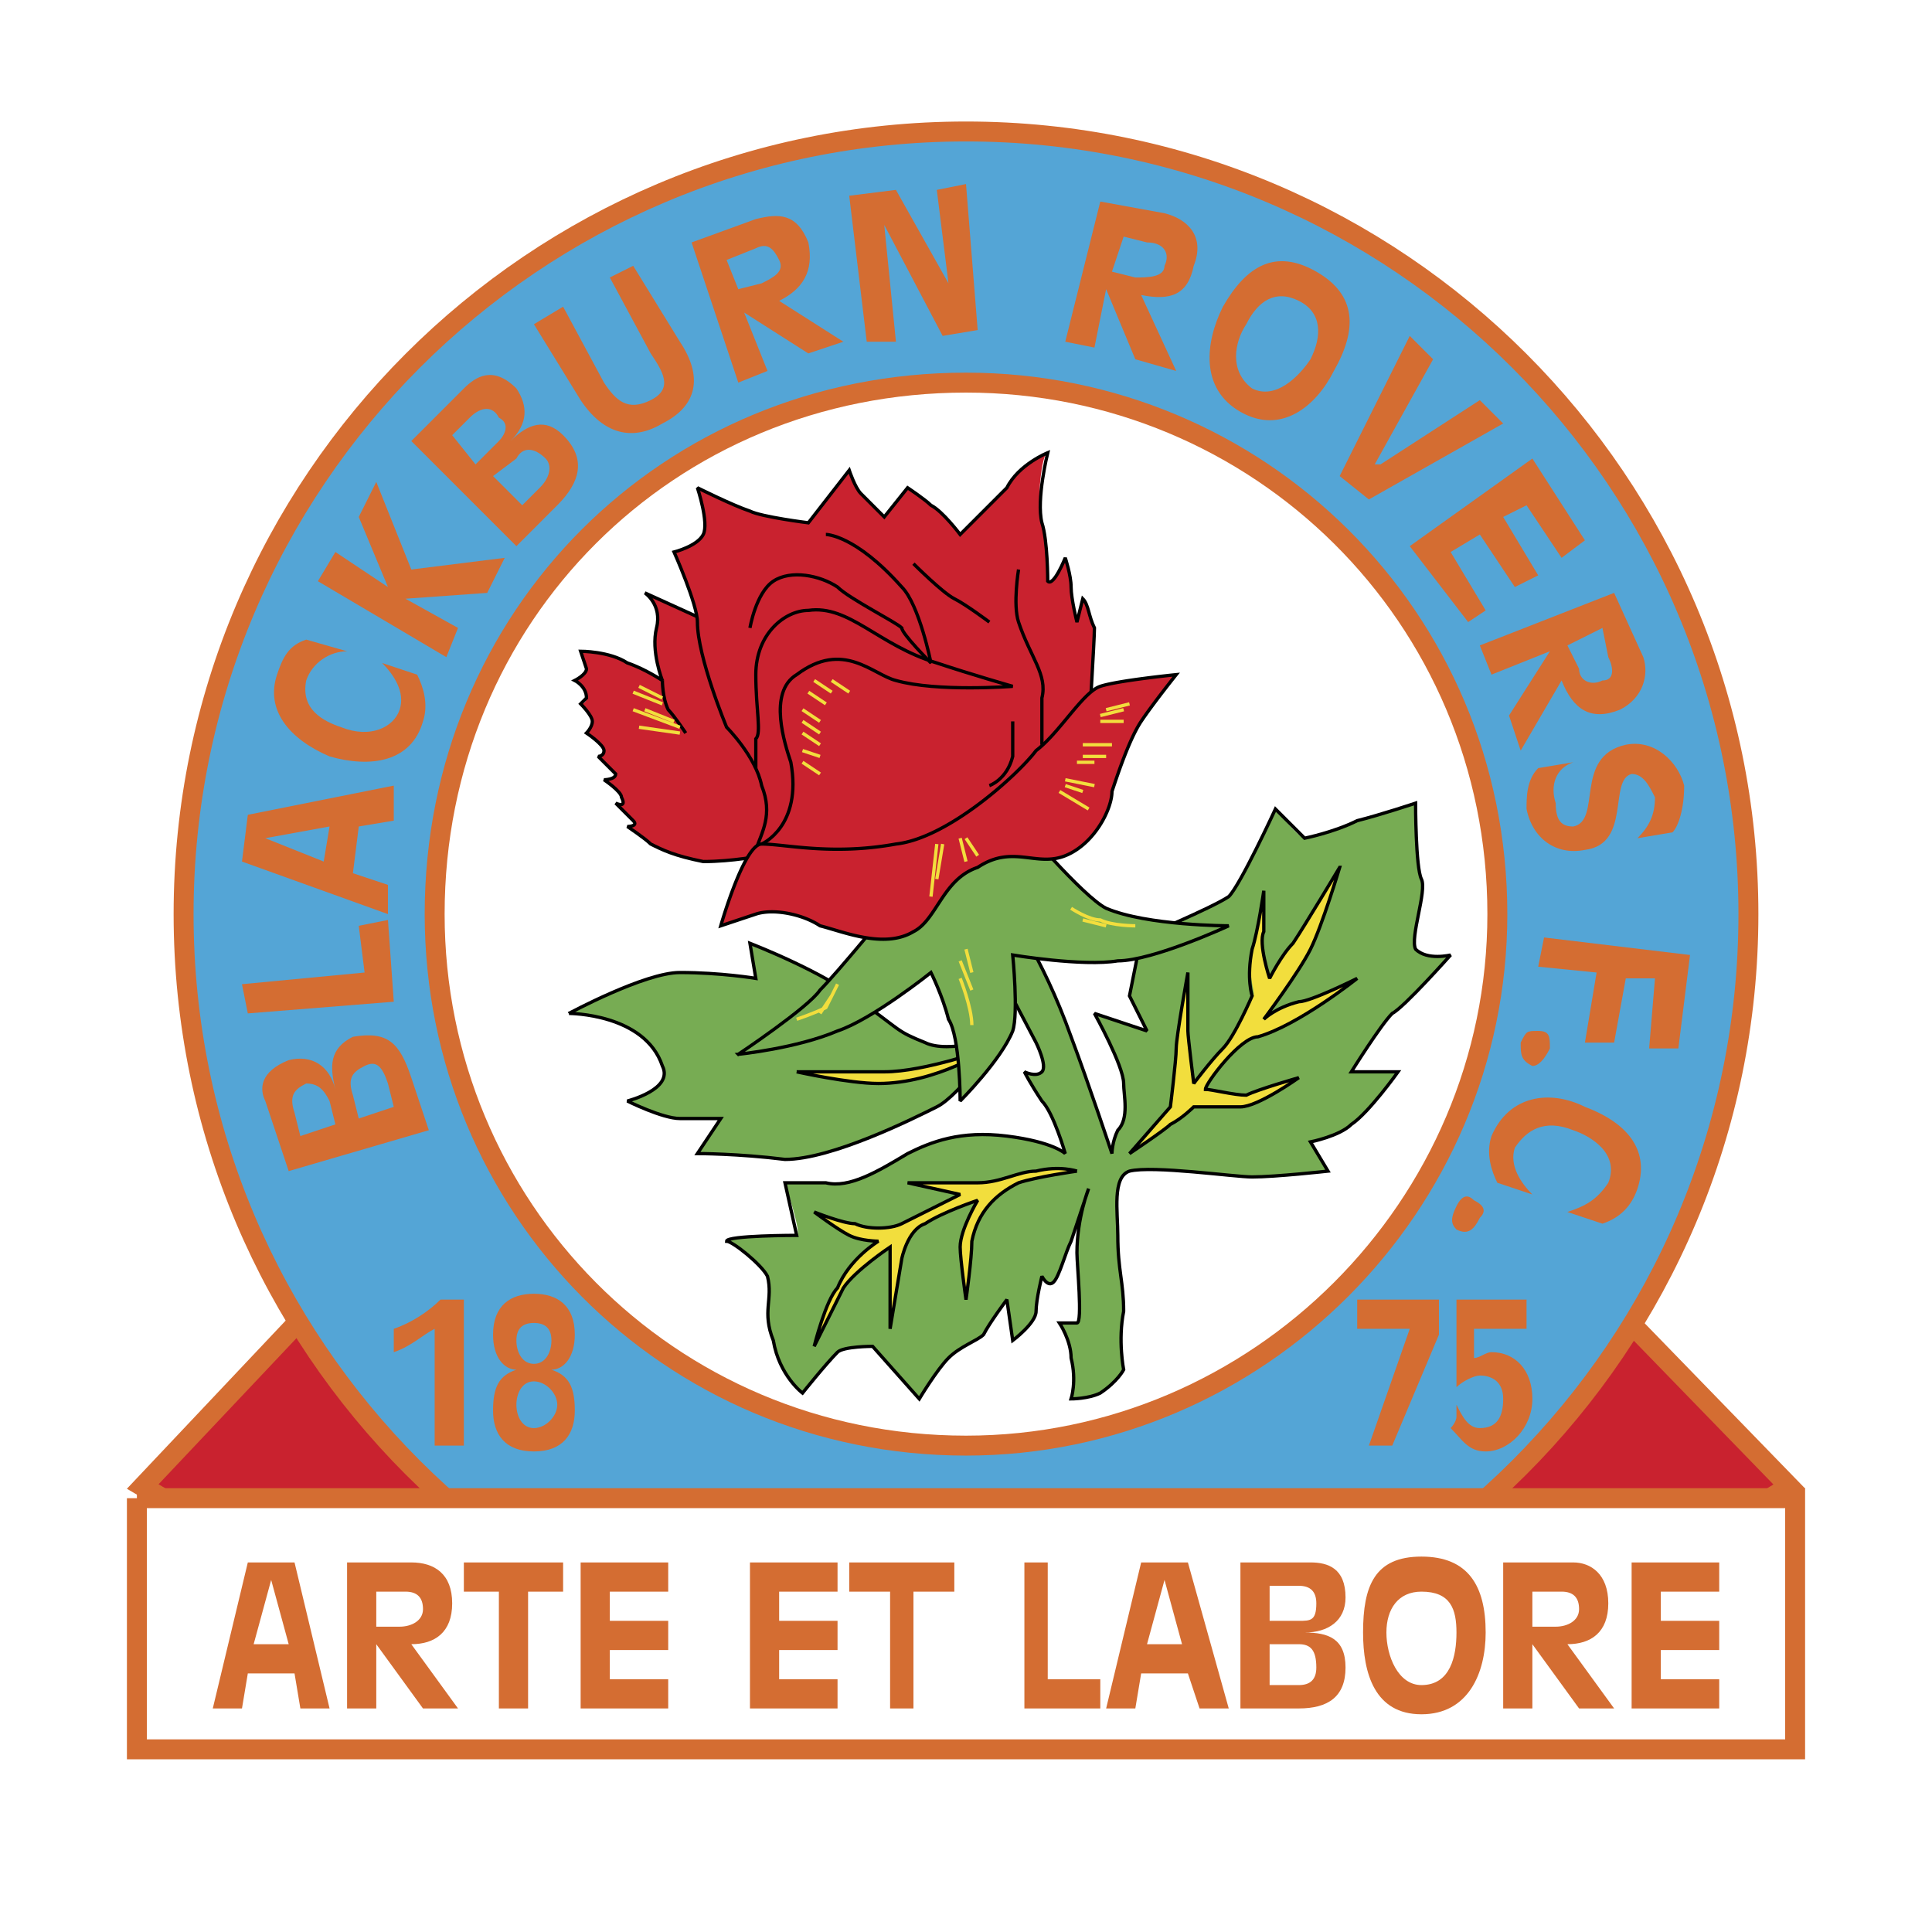
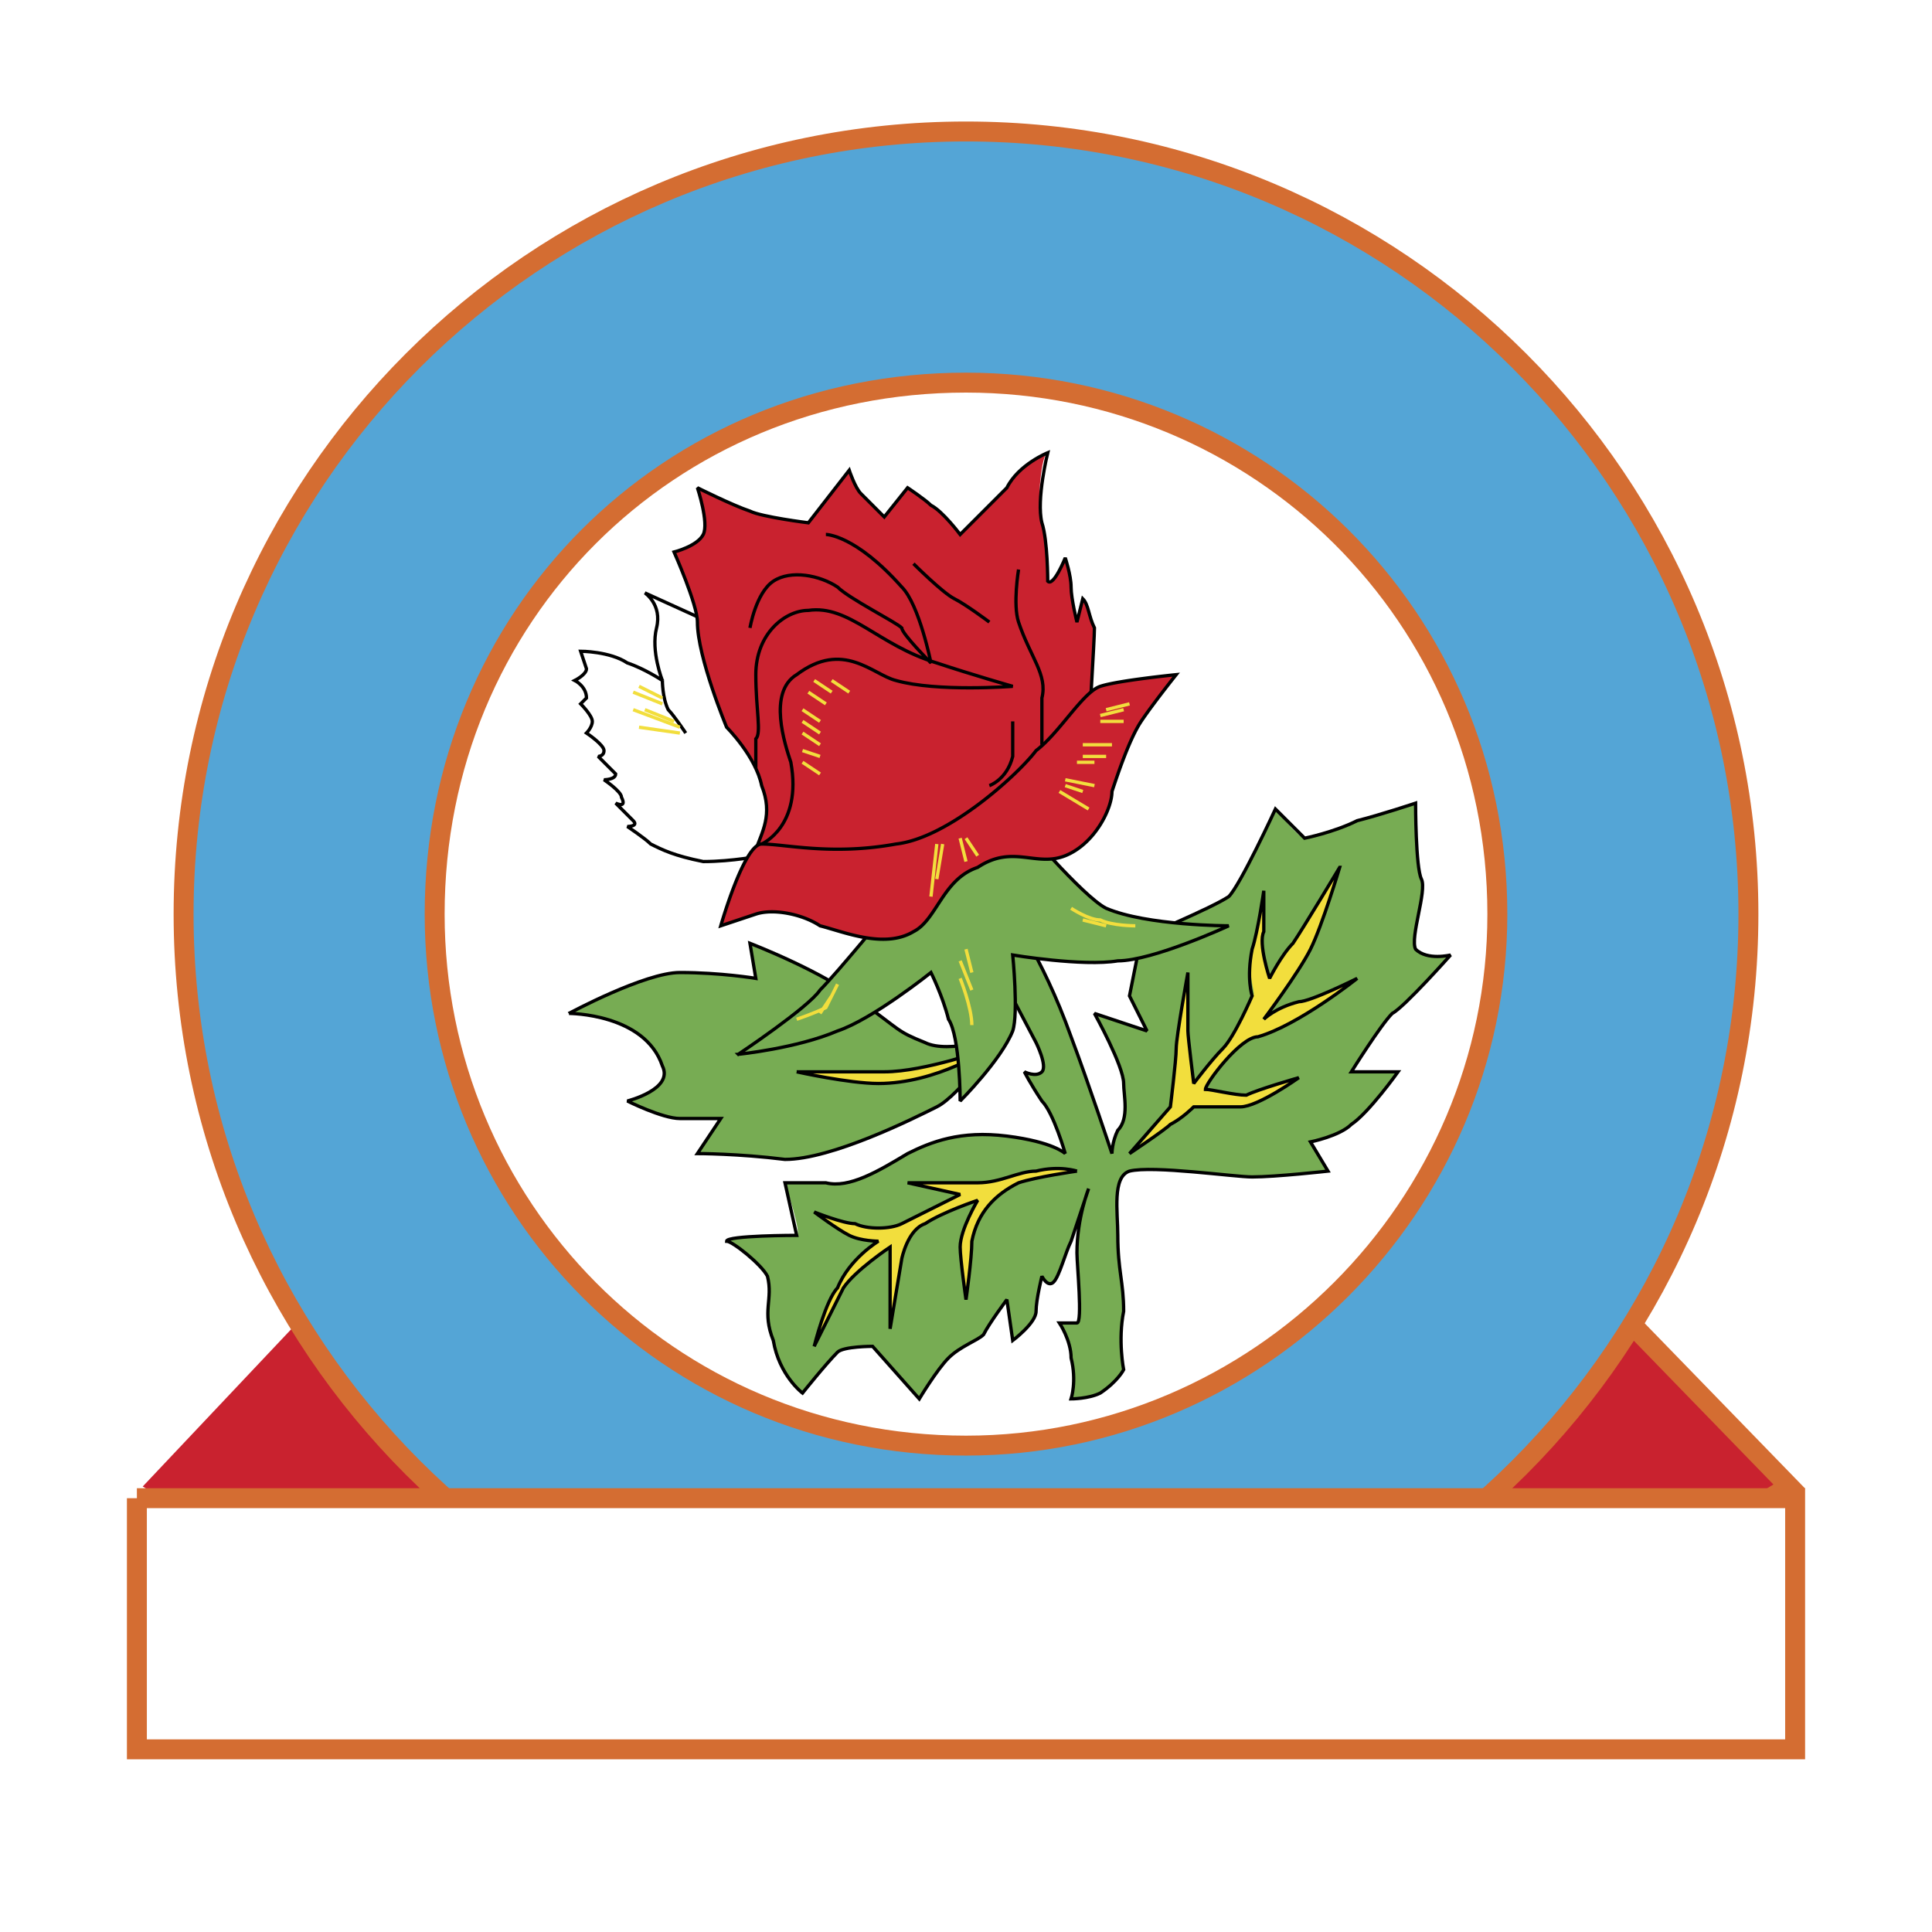
<svg xmlns="http://www.w3.org/2000/svg" width="2500" height="2500" viewBox="0 0 192.756 192.756">
  <path fill-rule="evenodd" clip-rule="evenodd" fill="#fff" d="M0 0h192.756v192.756H0V0z" />
  <path d="M158.711 127.913l19.807 20.396s-32.041 19.812-32.623 19.812-.582-22.727-.582-22.727l13.398-17.481z" fill-rule="evenodd" clip-rule="evenodd" fill="#c9222f" />
  <path fill="none" stroke="#d46d32" stroke-width="1.989" stroke-miterlimit="2.613" d="M158.711 127.913l19.807 20.396-32.623 19.812-.583-22.726 13.399-17.482z" />
  <path d="M34.045 127.331l-19.807 20.978 32.623 19.229c.582 0 .582-22.144.582-22.144l-13.398-18.063z" fill-rule="evenodd" clip-rule="evenodd" fill="#c9222f" />
-   <path fill="none" stroke="#d46d32" stroke-width="1.989" stroke-miterlimit="2.613" d="M34.045 127.331l-19.806 20.978 32.623 19.229.582-22.143-13.399-18.064z" />
  <path d="M18.317 91.202c0-43.122 34.953-78.084 78.061-78.084s78.062 34.963 78.062 78.084-34.953 78.084-78.062 78.084-78.061-34.963-78.061-78.084z" fill-rule="evenodd" clip-rule="evenodd" fill="#54a5d6" stroke="#d46d32" stroke-width="1.989" stroke-miterlimit="2.613" />
  <path d="M43.366 91.202c0-29.718 23.302-53.028 53.012-53.028 29.128 0 53.013 23.31 53.013 53.028 0 29.136-23.885 53.028-53.013 53.028-29.71-.001-53.012-23.892-53.012-53.028z" fill-rule="evenodd" clip-rule="evenodd" fill="#fff" stroke="#d46d32" stroke-width="1.989" stroke-miterlimit="2.613" />
  <path d="M106.863 139.567s1.748 0 2.914-.582c1.746-1.166 2.33-2.331 2.33-2.331s-.584-2.914 0-5.827c0-2.914-.584-4.079-.584-7.575 0-2.331-.582-5.828 1.166-6.41 2.33-.583 10.486.582 12.234.582 2.328 0 7.572-.582 7.572-.582l-1.748-2.914s2.912-.582 4.078-1.748c1.748-1.165 4.66-5.245 4.66-5.245h-4.66s2.912-4.661 4.078-5.826c1.164-.583 5.824-5.828 5.824-5.828s-2.33.583-3.494-.582c-.582-1.167 1.164-5.828.582-6.993s-.582-7.576-.582-7.576-3.496 1.166-5.826 1.749c-2.33 1.166-5.242 1.748-5.242 1.748-.582 0-2.914-2.913-2.914-2.913s-3.494 7.575-4.66 8.74c-1.746 1.166-8.738 4.079-8.738 4.079l-1.164 5.828 1.748 3.496-5.244-1.748s2.914 5.244 2.914 6.992c0 1.166.582 3.496-.584 4.662-.582 1.165-.582 2.33-.582 2.33s-2.33-6.992-4.078-11.654c-2.912-8.158-6.408-12.819-6.408-12.819l-2.912 2.331 5.826 11.072s1.164 2.331.582 2.913c-.582.584-1.748 0-1.748 0s.582 1.166 1.748 2.914c1.164 1.166 2.33 5.244 2.33 5.244s-1.166-1.165-5.826-1.747c-4.66-.583-7.573.582-9.903 1.747-2.912 1.749-5.825 3.497-8.155 2.914h-4.078s1.748 5.245 1.165 5.245-6.991 0-6.991.582c.583 0 3.496 2.331 4.078 3.497.583 2.33-.583 3.496.583 6.409.583 3.497 2.913 5.245 2.913 5.245s2.331-2.914 3.495-4.079c.583-.583 3.496-.583 3.496-.583l4.66 5.244s1.748-2.913 2.913-4.079c1.165-1.165 2.913-1.748 3.495-2.331.584-1.165 2.33-3.496 2.33-3.496s.584 4.662.584 4.079c0 0 2.33-1.748 2.33-2.913 0-1.166.582-3.496.582-3.496s.582 1.165 1.164.582c.584-.582 1.166-2.913 1.748-4.079.584-1.748 1.748-5.244 1.748-5.244s-1.164 2.913-1.164 6.41c0 1.165.582 6.992 0 6.992H105.7s1.164 1.748 1.164 3.496c.583 2.33-.001 4.078-.001 4.078z" fill-rule="evenodd" clip-rule="evenodd" fill="#77ac53" />
  <path d="M106.863 139.567s1.748 0 2.914-.582c1.746-1.166 2.33-2.331 2.33-2.331s-.584-2.914 0-5.827c0-2.914-.584-4.079-.584-7.575 0-2.331-.582-5.828 1.166-6.41 2.33-.583 10.486.582 12.234.582 2.328 0 7.572-.582 7.572-.582l-1.748-2.914s2.912-.582 4.078-1.748c1.748-1.165 4.66-5.245 4.66-5.245h-4.66s2.912-4.661 4.078-5.826c1.164-.583 5.824-5.828 5.824-5.828s-2.33.583-3.494-.582c-.582-1.167 1.164-5.828.582-6.993s-.582-7.576-.582-7.576-3.496 1.166-5.826 1.749c-2.33 1.166-5.242 1.748-5.242 1.748l-2.914-2.913s-3.494 7.575-4.66 8.74c-1.746 1.166-8.738 4.079-8.738 4.079l-1.164 5.828 1.748 3.496-5.244-1.748s2.914 5.244 2.914 6.992c0 1.166.582 3.496-.584 4.662-.582 1.165-.582 2.33-.582 2.33s-2.33-6.992-4.078-11.654c-2.912-8.158-6.408-12.819-6.408-12.819l-2.912 2.331 5.826 11.072s1.164 2.331.582 2.913c-.582.584-1.748 0-1.748 0s.582 1.166 1.748 2.914c1.164 1.166 2.33 5.244 2.33 5.244s-1.166-1.165-5.826-1.747c-4.66-.583-7.573.582-9.903 1.747-2.912 1.749-5.825 3.497-8.155 2.914h-4.078l1.165 5.245s-6.991 0-6.991.582c.583 0 3.496 2.331 4.078 3.497.583 2.33-.583 3.496.583 6.409.583 3.497 2.913 5.245 2.913 5.245s2.331-2.914 3.495-4.079c.583-.583 3.496-.583 3.496-.583l4.66 5.244s1.748-2.913 2.913-4.079c1.165-1.165 2.913-1.748 3.495-2.331.584-1.165 2.33-3.496 2.33-3.496l.584 4.079s2.33-1.748 2.33-2.913c0-1.166.582-3.496.582-3.496s.582 1.165 1.164.582c.584-.582 1.166-2.913 1.748-4.079.584-1.748 1.748-5.244 1.748-5.244s-1.164 2.913-1.164 6.41c0 1.165.582 6.992 0 6.992H105.7s1.164 1.748 1.164 3.496c.583 2.33-.001 4.078-.001 4.078z" fill="none" stroke="#000" stroke-width=".33" stroke-miterlimit="2.613" />
  <path d="M56.765 101.108s7.573-4.079 11.068-4.079c4.078 0 7.573.583 7.573.583l-.583-3.497s7.573 2.914 11.068 5.827c4.078 2.914 3.495 2.914 6.408 4.079 2.33 1.165 7.573-.583 7.573-.583s-4.078 5.828-6.408 6.993-10.486 5.244-15.146 5.244c-4.66-.583-8.738-.583-8.738-.583l2.331-3.496h-4.078c-1.747 0-5.243-1.748-5.243-1.748s4.661-1.165 3.496-3.496c-1.749-5.244-9.321-5.244-9.321-5.244z" fill-rule="evenodd" clip-rule="evenodd" fill="#77ac53" />
  <path d="M79.484 106.935s5.243 1.166 8.156 1.166c5.825 0 11.069-3.496 11.069-3.496-.584 0-6.409 2.33-10.487 2.33h-8.738z" fill-rule="evenodd" clip-rule="evenodd" fill="#f2de3d" />
  <path d="M79.484 106.935s5.243 1.166 8.156 1.166c5.825 0 11.069-3.496 11.069-3.496s-6.409 2.33-10.487 2.33h-8.738m-22.719-5.827s7.573-4.079 11.068-4.079c4.078 0 7.573.583 7.573.583l-.583-3.497s7.573 2.914 11.068 5.827c4.078 2.914 3.495 2.914 6.408 4.079 2.33 1.165 7.573-.583 7.573-.583s-4.078 5.828-6.408 6.993-10.486 5.244-15.146 5.244c-4.66-.583-8.738-.583-8.738-.583l2.331-3.496h-4.078c-1.747 0-5.243-1.748-5.243-1.748s4.661-1.165 3.496-3.496c-1.749-5.244-9.321-5.244-9.321-5.244z" fill="none" stroke="#000" stroke-width=".33" stroke-miterlimit="2.613" />
  <path d="M73.659 105.187s6.99-4.661 8.156-6.409c1.747-1.748 6.991-8.158 6.991-8.158l12.816-8.741s6.408 7.575 8.738 8.741c4.078 1.748 12.816 1.748 12.232 1.748 0 0-7.572 3.497-11.068 3.497-3.494.583-10.484-.583-10.484-.583s.582 5.828 0 7.576c-1.166 2.913-5.244 6.992-5.244 6.992s0-6.41-1.165-8.158c-.583-2.33-1.748-4.661-1.748-4.661s-5.825 4.661-9.321 5.827c-4.078 1.746-9.903 2.329-9.903 2.329z" fill-rule="evenodd" clip-rule="evenodd" fill="#77ac53" />
  <path d="M73.659 105.187s6.99-4.661 8.156-6.409c1.747-1.748 6.991-8.158 6.991-8.158l12.816-8.741s6.408 7.575 8.738 8.741c4.078 1.748 12.232 1.748 12.232 1.748s-7.572 3.497-11.068 3.497c-3.494.583-10.484-.583-10.484-.583s.582 5.828 0 7.576c-1.166 2.913-5.244 6.992-5.244 6.992s0-6.41-1.165-8.158c-.583-2.33-1.748-4.661-1.748-4.661s-5.825 4.661-9.321 5.827c-4.078 1.746-9.903 2.329-9.903 2.329z" fill="none" stroke="#000" stroke-width=".33" stroke-miterlimit="2.613" />
-   <path d="M66.085 67.893s-1.165-2.914-.582-5.245c.582-2.331-1.166-3.496-1.166-3.496l6.409 2.913 8.738 17.482c-.583 0-3.495 5.828-3.495 5.828s-2.913.583-5.825.583c-2.913-.583-4.078-1.166-5.243-1.749-.583-.583-2.331-1.748-2.331-1.748s1.166 0 .583-.583l-1.748-1.749s1.165.583.582-.583c0-.583-1.747-1.748-1.747-1.748s1.165 0 1.165-.583l-1.748-1.748s.583 0 .583-.583-1.748-1.748-1.748-1.748.583-.583.583-1.166-1.165-1.748-1.165-1.748.583 0 .583-.583c0-1.166-1.166-1.748-1.166-1.748s1.166-.583 1.166-1.166l-.583-1.748s2.912 0 4.66 1.166c1.747.585 3.495 1.75 3.495 1.75z" fill-rule="evenodd" clip-rule="evenodd" fill="#c9222f" />
  <path d="M66.085 67.893s-1.165-2.914-.582-5.245c.582-2.331-1.166-3.496-1.166-3.496l6.409 2.913 8.738 17.482-3.495 5.828s-2.913.583-5.825.583c-2.913-.583-4.078-1.166-5.243-1.749-.583-.583-2.331-1.748-2.331-1.748s1.166 0 .583-.583l-1.748-1.749s1.165.583.582-.583c0-.583-1.747-1.748-1.747-1.748s1.165 0 1.165-.583l-1.748-1.748s.583 0 .583-.583-1.748-1.748-1.748-1.748.583-.583.583-1.166-1.165-1.748-1.165-1.748l.583-.583c0-1.166-1.166-1.748-1.166-1.748s1.166-.583 1.166-1.166l-.583-1.748s2.912 0 4.66 1.166c1.747.585 3.495 1.75 3.495 1.75z" fill="none" stroke="#000" stroke-width=".33" stroke-miterlimit="2.613" />
  <path d="M108.611 73.138s.582-9.324.582-10.489c-.582-1.165-.582-2.331-1.164-2.914l-.582 2.331s-.584-2.331-.584-3.496-.582-2.914-.582-2.914-1.166 2.914-1.748 2.332c0 0 0-4.08-.582-5.828-.582-2.331 0-6.993.582-6.993 0 0-2.912 1.166-4.078 3.496l-4.66 4.662s-1.748-2.331-2.913-2.914c-.582-.583-2.33-1.748-2.33-1.748l-2.33 2.914-2.33-2.331c-.583-.583-1.165-2.331-1.165-2.331l-4.078 5.245s-4.66-.583-5.825-1.166c-1.748-.583-5.243-2.331-5.243-2.331s1.166 3.497.583 4.662c-.583 1.166-2.913 1.749-2.913 1.749s2.33 5.244 2.33 6.992c0 3.497 2.913 10.489 2.913 10.489s2.913 2.914 3.496 5.827c1.165 2.914 0 4.662-.583 6.41 0 1.748 1.165 2.914 1.165 2.914l19.807-2.331 12.232-12.237z" fill-rule="evenodd" clip-rule="evenodd" fill="#c9222f" />
  <path d="M101.621 56.821s-.582 3.496 0 5.244c1.164 3.497 2.912 5.245 2.33 7.576v4.662m-2.912-2.331v3.497c-.584 2.331-2.33 2.913-2.33 2.913m-22.72 5.827s4.078-1.748 2.913-8.158c-.583-1.749-2.33-6.993.583-8.741 4.661-3.497 7.573 0 9.903.583 4.078 1.166 11.652.583 11.652.583s-4.079-1.165-7.574-2.331c-5.825-1.749-8.738-5.828-12.816-5.245-2.33 0-5.243 2.331-5.243 6.41 0 3.496.583 5.827 0 6.41v2.914m-.583-13.986s.583-3.496 2.33-4.661c1.748-1.166 4.661-.583 6.408.582 1.166 1.166 5.826 3.496 6.409 4.079 0 .583 2.912 3.497 2.912 3.497s-1.165-5.828-2.912-7.576c-4.661-5.245-7.573-5.245-7.573-5.245m8.737 2.915s2.913 2.914 4.078 3.496 3.496 2.331 3.496 2.331" fill="none" stroke="#000" stroke-width=".33" stroke-miterlimit="2.613" />
  <path d="M80.066 76.051l1.748 1.166m-1.748-2.331l1.748.583m-1.748-2.331l1.748 1.165m-1.748-2.331l1.748 1.166m-1.748-2.331l1.748 1.166m-1.165-2.914l1.748 1.166m-1.166-2.332l1.748 1.166m0-1.166l1.748 1.166" fill="none" stroke="#f2de3d" stroke-width=".33" stroke-miterlimit="2.613" />
  <path d="M108.611 73.138s.582-9.324.582-10.489c-.582-1.165-.582-2.331-1.164-2.914l-.582 2.331s-.584-2.331-.584-3.496-.582-2.914-.582-2.914-1.166 2.914-1.748 2.332c0 0 0-4.08-.582-5.828-.582-2.331.582-6.993.582-6.993s-2.912 1.166-4.078 3.496l-4.66 4.662s-1.748-2.331-2.913-2.914c-.582-.583-2.33-1.748-2.33-1.748l-2.33 2.914-2.33-2.331c-.583-.583-1.165-2.331-1.165-2.331l-4.078 5.245s-4.66-.583-5.825-1.166c-1.748-.583-5.243-2.331-5.243-2.331s1.166 3.497.583 4.662c-.583 1.166-2.913 1.749-2.913 1.749s2.33 5.244 2.33 6.992c0 3.497 2.913 10.489 2.913 10.489s2.913 2.914 3.496 5.827c1.165 2.914 0 4.662-.583 6.41 0 1.748 1.165 2.914 1.165 2.914l19.807-2.331 12.232-12.237z" fill="none" stroke="#000" stroke-width=".33" stroke-miterlimit="2.613" />
  <path d="M71.911 92.367s2.33-8.158 4.078-8.158c2.33 0 6.991 1.166 13.398 0 5.243-.583 12.234-6.992 13.982-9.323 2.33-1.748 4.66-5.827 6.408-6.41 1.746-.583 7.572-1.165 7.572-1.165s-2.33 2.914-3.496 4.662c-1.164 1.748-2.33 5.245-2.912 6.993 0 1.749-1.748 5.244-4.66 6.41-2.912 1.165-5.242-1.166-8.738 1.165-3.495 1.166-4.078 5.245-6.408 6.41-2.913 1.749-6.991 0-9.321-.583-1.748-1.166-4.661-1.748-6.408-1.166a6147.63 6147.63 0 0 1-3.495 1.165z" fill-rule="evenodd" clip-rule="evenodd" fill="#c9222f" stroke="#000" stroke-width=".33" stroke-miterlimit="2.613" />
  <path d="M66.085 67.893s0 1.748.583 2.914c.583.583 1.748 2.331 1.748 2.331" fill="none" stroke="#000" stroke-width=".33" stroke-miterlimit="2.613" />
  <path d="M107.447 116.842s-1.748-.583-4.078 0c-1.748 0-3.496 1.165-5.826 1.165h-6.991l5.243 1.166-5.825 2.913c-1.165.583-3.495.583-4.661 0-1.165 0-4.078-1.165-4.078-1.165s2.33 1.748 3.496 2.331c1.165.582 2.913.582 2.913.582s-2.913 1.749-4.079 4.662c-1.165 1.165-2.33 5.827-2.33 5.827l2.913-5.827c1.165-1.748 4.661-4.079 4.661-4.079v8.158l1.165-6.992s.582-2.914 2.33-3.497c1.748-1.165 5.243-2.331 5.243-2.331s-1.748 2.914-1.748 4.662c0 1.166.583 5.244.583 5.244s.583-4.078.583-5.827c.583-2.913 2.331-4.661 4.661-5.827 1.747-.583 5.825-1.165 5.825-1.165z" fill-rule="evenodd" clip-rule="evenodd" fill="#f2de3d" stroke="#000" stroke-width=".33" stroke-miterlimit="2.613" />
  <path d="M133.66 86.54s-3.494 5.827-4.66 7.576c-1.164 1.165-2.33 3.497-2.33 3.497s-1.164-3.497-.582-4.663v-4.079s-.582 4.079-1.164 5.828c-.584 2.914.582 4.662 0 4.662 0 0-1.748 4.078-2.914 5.244-1.164 1.165-2.912 3.496-2.912 3.496s-.582-4.662-.582-5.244V97.03s-1.166 6.409-1.166 7.575c0 1.165-.582 5.827-.582 5.827s-3.496 4.661-4.078 4.661c0 0 3.494-2.33 4.078-2.913 1.164-.583 2.33-1.748 2.33-1.748h4.66c1.748 0 5.826-2.913 5.826-2.913s-4.078 1.165-5.244 1.748c-1.164 0-3.494-.583-4.076-.583 0-.583 3.494-5.245 5.242-5.245 4.078-1.165 9.902-5.826 9.902-5.826s-4.66 2.33-5.824 2.33c-2.332.583-4.078 1.748-3.496 1.748 0 0 3.496-4.661 4.66-6.992 1.166-2.332 2.912-8.159 2.912-8.159z" fill-rule="evenodd" clip-rule="evenodd" fill="#f2de3d" />
  <path d="M133.66 86.54s-3.494 5.827-4.66 7.576c-1.164 1.165-2.33 3.497-2.33 3.497s-1.164-3.497-.582-4.663v-4.079s-.582 4.079-1.164 5.828c-.584 2.914 0 4.662 0 4.662s-1.748 4.078-2.914 5.244c-1.164 1.165-2.912 3.496-2.912 3.496s-.582-4.662-.582-5.244V97.03s-1.166 6.409-1.166 7.575c0 1.165-.582 5.827-.582 5.827l-4.078 4.661s3.494-2.33 4.078-2.913c1.164-.583 2.33-1.748 2.33-1.748h4.66c1.748 0 5.826-2.913 5.826-2.913s-4.078 1.165-5.244 1.748c-1.164 0-3.494-.583-4.076-.583 0-.583 3.494-5.245 5.242-5.245 4.078-1.165 9.902-5.826 9.902-5.826s-4.66 2.33-5.824 2.33c-2.332.583-3.496 1.748-3.496 1.748s3.496-4.661 4.66-6.992c1.166-2.332 2.912-8.159 2.912-8.159z" fill="none" stroke="#000" stroke-width=".33" stroke-miterlimit="2.613" />
  <path fill-rule="evenodd" clip-rule="evenodd" fill="#fff" stroke="#d46d32" stroke-width="1.989" stroke-miterlimit="2.613" d="M13.657 149.474H179.1v25.057H13.657v-25.057z" />
  <path d="M112.689 70.224l-2.33.583m1.748 1.165h-2.33m-1.748 2.331h2.912m-2.912 1.166h2.33m-4.078 2.33l2.912.583m-3.494.583l2.912 1.749m-12.233 2.912l1.165 1.749m-1.748-1.749l.583 2.331m-2.33-1.748l-.583 3.497m0-3.497l-.583 5.245m16.895-18.065l2.33-.583m-44.274 2.332l-4.078-.583m4.078 0l-4.66-1.748m4.077 1.165l-2.913-1.166m1.748-.582l-2.913-1.166m2.913.583l-2.33-1.166m15.729 33.215s1.748-.582 2.913-1.165l1.165-2.331m-1.748 2.914l1.165-1.748m12.816-1.748s1.165 2.913 1.165 4.661m-1.165-6.409l1.165 2.914m-.582-4.079l.583 2.331m9.902-6.411s1.748 1.166 2.914 1.166c1.164.583 3.494.583 3.494.583m-5.242-.583l2.33.583m-4.078-13.986l1.748.583m-.582-2.914h1.746" fill="none" stroke="#f2de3d" stroke-width=".33" stroke-miterlimit="2.613" />
-   <path d="M35.793 111.597l-.583-2.33c-.583-1.748 0-2.332 1.165-2.914 1.165-.583 1.748 0 2.33 1.748l.583 2.331-3.495 1.165zm-5.825 1.749l-.583-2.331c-.583-1.748 0-2.331 1.165-2.914 1.165 0 1.747.583 2.33 1.748l.583 2.331-3.495 1.166zm12.816-.583l-1.748-5.244c-1.166-3.497-2.331-4.662-5.826-4.08-2.33 1.166-2.33 2.914-1.748 5.245-.583-2.331-2.33-3.497-4.66-2.914-2.913 1.165-2.913 2.914-2.331 4.079l2.331 6.993 13.982-4.079zM39.288 99.942l-.582-8.157-2.913.582.582 4.662-12.233 1.165.583 2.914 14.563-1.166zM24.725 81.295l-.583 4.662 14.563 5.244v-2.914l-3.495-1.165.583-4.662 3.495-.583V78.38l-14.563 2.915zm1.747 2.331l6.408-1.166-.583 3.497-5.825-2.331zM38.123 66.145c1.165 1.166 2.331 2.914 1.748 4.662-.583 1.748-2.913 2.914-5.825 1.748-1.748-.583-4.078-1.748-3.495-4.662.583-1.748 2.33-2.914 4.078-2.914l-4.078-1.166c-1.748.583-2.33 1.748-2.913 3.497-1.166 3.496 1.165 6.41 5.243 8.158 4.078 1.165 8.156.583 9.321-3.497.583-1.748 0-3.497-.583-4.662l-3.496-1.164zM44.531 65.562l1.165-2.914-5.242-2.913 8.155-.583 1.748-3.496-9.321 1.165-3.495-8.741-1.748 3.497 2.913 6.992-5.243-3.496-1.748 2.914 12.816 7.575zM49.192 47.498l2.33-1.749c.583-1.165 1.748-1.165 2.913 0 .583.583.583 1.749-.583 2.914l-1.748 1.748-2.912-2.913zm-4.078-4.079l1.748-1.748c1.165-1.166 2.33-1.166 2.912 0 1.165.583.583 1.748 0 2.331l-2.33 2.331-2.33-2.914zm6.407 11.072l4.078-4.08c2.331-2.331 2.913-4.662.583-6.992-1.748-1.748-3.495-1.166-5.243.583 1.748-1.748 1.748-3.497.583-5.245-2.33-2.331-4.078-1.165-5.243 0l-5.243 5.245 10.485 10.489zM60.842 27.686l4.078 7.575c1.165 1.748 2.33 3.496 0 4.662-2.331 1.166-3.495 0-4.66-1.749l-4.078-7.575-2.913 1.748 4.661 7.575c2.33 3.497 5.243 4.079 8.155 2.331 3.495-1.749 4.078-4.662 1.748-8.159l-4.66-7.575-2.331 1.167zM80.649 35.261l3.496-1.166-6.408-4.079c2.33-1.166 3.495-2.914 2.913-5.828-1.165-2.913-2.913-2.913-5.243-2.331l-6.408 2.331 4.661 13.985 2.913-1.165-2.33-5.827 6.406 4.08zm-8.156-9.323l2.913-1.166c1.165-.583 1.748 0 2.33 1.166.583 1.165-.583 1.748-1.748 2.331l-2.33.583-1.165-2.914zM96.378 18.362l-2.913.583 1.165 9.323-5.243-9.323-4.66.582 1.748 14.568h2.912L88.222 22.44l5.826 11.073 3.495-.583-1.165-14.568zM113.271 35.843l4.078 1.166-3.496-7.575c2.914.583 4.662 0 5.244-2.914 1.166-2.914-.582-4.662-2.914-5.245l-6.406-1.166-3.496 13.985 2.912.583 1.166-5.827 2.912 6.993zm-1.164-12.237l2.33.582c1.746 0 2.33 1.166 1.746 2.332 0 1.166-1.746 1.166-2.912 1.166l-2.33-.583 1.166-3.497zM133.078 37.009c2.33-4.079 2.33-7.575-1.748-9.906s-6.99-.583-9.32 3.497c-1.746 3.496-2.33 8.158 1.748 10.489s7.572-.584 9.32-4.08zm-2.33-1.166c-1.164 1.749-3.496 4.079-5.824 2.914-2.332-1.748-1.748-4.662-.584-6.41 1.166-2.331 2.912-3.497 5.244-2.331 2.33 1.166 2.33 3.497 1.164 5.827zM133.66 47.498l2.914 2.331 13.399-7.576-2.33-2.331-9.905 6.411h-.582l5.826-10.49-2.33-2.33-6.992 13.985zM140.652 54.491l5.825 7.574 1.748-1.165-3.496-5.827 2.914-1.748 3.494 5.244 2.33-1.165-3.494-5.827 2.33-1.166 3.496 5.245 2.328-1.748-5.242-8.158-12.233 8.741zM150.555 71.389l1.164 3.497 4.08-6.993c1.164 2.914 2.912 4.079 5.824 2.914 2.33-1.166 2.912-3.496 2.33-5.245l-2.912-6.41-13.398 5.244 1.164 2.914 5.826-2.331-4.078 6.41zm9.32-8.741l.584 2.914c.582 1.166.582 2.331-.584 2.331-1.164.583-2.33 0-2.33-1.166l-1.164-2.331 3.494-1.748zM166.865 83.044c.584-.583 1.166-2.331 1.166-4.662-.582-2.331-2.914-4.662-5.826-4.079-5.242 1.166-2.33 7.576-5.242 8.158-1.164 0-1.748-.583-1.748-2.331-.582-1.748 0-3.496 1.748-4.079l-3.496.583c-1.164 1.166-1.164 2.914-1.164 4.08.582 2.913 2.912 4.662 5.824 4.079 4.66-.583 2.332-6.993 4.66-7.575 1.166 0 1.748 1.165 2.33 2.331 0 1.748-.582 2.914-1.746 4.079l3.494-.584zM154.051 93.532l-.584 2.914 5.826.583-1.166 6.992h2.914l1.164-6.409h2.912l-.582 6.992h2.914l1.164-9.323-14.562-1.749zM153.467 102.856c-1.164 0-1.164 0-1.748 1.165 0 1.165 0 1.748 1.166 2.331.582 0 1.166-.583 1.748-1.748 0-1.166 0-1.748-1.166-1.748zM152.885 119.173c-1.166-1.166-2.33-2.914-1.748-4.662 1.166-1.748 2.914-2.914 5.826-1.748 1.748.583 4.66 2.33 3.496 5.244-1.166 1.748-2.332 2.331-4.078 2.914l3.494 1.165c1.748-.583 2.912-1.748 3.496-3.496 1.164-3.497-.584-6.41-5.244-8.158-3.494-1.748-7.572-1.165-9.32 2.914-.582 1.747 0 3.496.584 4.661l3.494 1.166zM147.061 119.755c-.584-.582-1.166-.582-1.748.583-.584 1.165-.584 1.748 0 2.331 1.164.583 1.748 0 2.33-1.166.582-.582.582-1.165-.582-1.748zM46.279 129.661h-2.33c-1.165 1.166-2.913 2.331-4.661 2.914v2.331c1.748-.583 2.913-1.749 4.078-2.331v11.654h2.913v-14.568zM49.192 133.157c0 2.331 1.165 3.497 2.33 3.497-1.748.583-2.33 1.748-2.33 4.079 0 2.33 1.165 4.079 4.078 4.079s4.078-1.749 4.078-4.079c0-2.331-.583-3.496-2.33-4.079 1.165 0 2.33-1.166 2.33-3.497 0-2.913-1.748-4.078-4.078-4.078-2.331 0-4.078 1.165-4.078 4.078zm2.329 6.993c0-1.165.583-2.331 1.748-2.331s2.33 1.166 2.33 2.331-1.165 2.331-2.33 2.331-1.748-1.166-1.748-2.331zm0-6.41c0-1.165.583-1.748 1.748-1.748s1.748.583 1.748 1.748c0 1.166-.583 2.331-1.748 2.331s-1.748-1.165-1.748-2.331zM143.564 129.661h-8.156v2.914h5.244l-4.078 11.654h2.33l4.66-11.072v-3.496zM152.303 129.661h-6.99v8.741c.582-.583 1.748-1.165 2.33-1.165 1.164 0 2.33.582 2.33 2.33s-.582 2.914-2.33 2.914c-1.166 0-1.748-1.166-2.33-2.331v1.165c0 .583-.584 1.166-.584 1.166 1.166 1.165 1.748 2.331 3.496 2.331 2.33 0 4.66-2.331 4.66-5.245 0-2.913-1.748-4.661-4.078-4.661-.582 0-1.164.582-1.746.582v-2.913h5.242v-2.914zM29.385 155.884h-4.66l-3.496 14.568h2.913l.583-3.496h4.66l.583 3.496h2.913l-3.496-14.568zm-2.33 1.748l1.748 6.41h-3.496l1.748-6.41zM42.201 170.452h3.495l-4.66-6.41c2.33 0 4.078-1.165 4.078-4.079s-1.748-4.079-4.078-4.079h-6.408v14.568h2.913v-6.41l4.66 6.41zm-4.66-11.654h2.913c1.165 0 1.748.582 1.748 1.748 0 1.165-1.165 1.748-2.331 1.748h-2.33v-3.496zM49.774 170.452h2.913v-11.654h3.495v-2.914h-9.903v2.914h3.495v11.654zM57.93 170.452h8.738v-2.914h-5.826v-2.913h5.826v-2.914h-5.826v-2.913h5.826v-2.914H57.93v14.568zM74.824 170.452h8.738v-2.914h-5.826v-2.913h5.826v-2.914h-5.826v-2.913h5.826v-2.914h-8.738v14.568zM88.805 170.452h2.33v-11.654h4.078v-2.914H84.727v2.914h4.078v11.654zM102.203 170.452h7.574v-2.914h-5.244v-11.654h-2.33v14.568zM118.516 155.884h-4.662l-3.494 14.568h2.912l.582-3.496h4.662l1.164 3.496h2.912l-4.076-14.568zm-2.332 1.748l1.748 6.41h-3.494l1.746-6.41zM126.67 164.042h2.914c1.164 0 1.746.583 1.746 2.331 0 1.165-.582 1.748-1.746 1.748h-2.914v-4.079zm0-5.827h2.914c1.164 0 1.746.583 1.746 1.748 0 1.748-.582 1.748-1.746 1.748h-2.914v-3.496zm-2.912 12.237h5.826c2.912 0 4.66-1.166 4.66-4.079s-1.748-3.496-4.078-3.496c2.33 0 4.078-1.166 4.078-3.497 0-2.913-1.748-3.496-3.496-3.496h-6.99v14.568zM148.225 162.877c0-4.662-1.748-7.576-6.408-7.576s-5.824 2.914-5.824 7.576c0 4.079 1.164 8.157 5.824 8.157s6.408-4.078 6.408-8.157zm-2.913 0c0 2.331-.584 5.244-3.496 5.244-2.33 0-3.494-2.913-3.494-5.244s1.164-4.079 3.494-4.079c2.913 0 3.496 1.748 3.496 4.079zM157.545 170.452h3.496l-4.66-6.41c2.33 0 4.078-1.165 4.078-4.079s-1.748-4.079-3.496-4.079h-6.99v14.568h2.912v-6.41l4.66 6.41zm-4.66-11.654h2.914c1.164 0 1.746.582 1.746 1.748 0 1.165-1.164 1.748-2.33 1.748h-2.33v-3.496zM162.787 170.452h8.74v-2.914h-5.826v-2.913h5.826v-2.914h-5.826v-2.913h5.826v-2.914h-8.74v14.568z" fill-rule="evenodd" clip-rule="evenodd" fill="#d46d32" />
</svg>